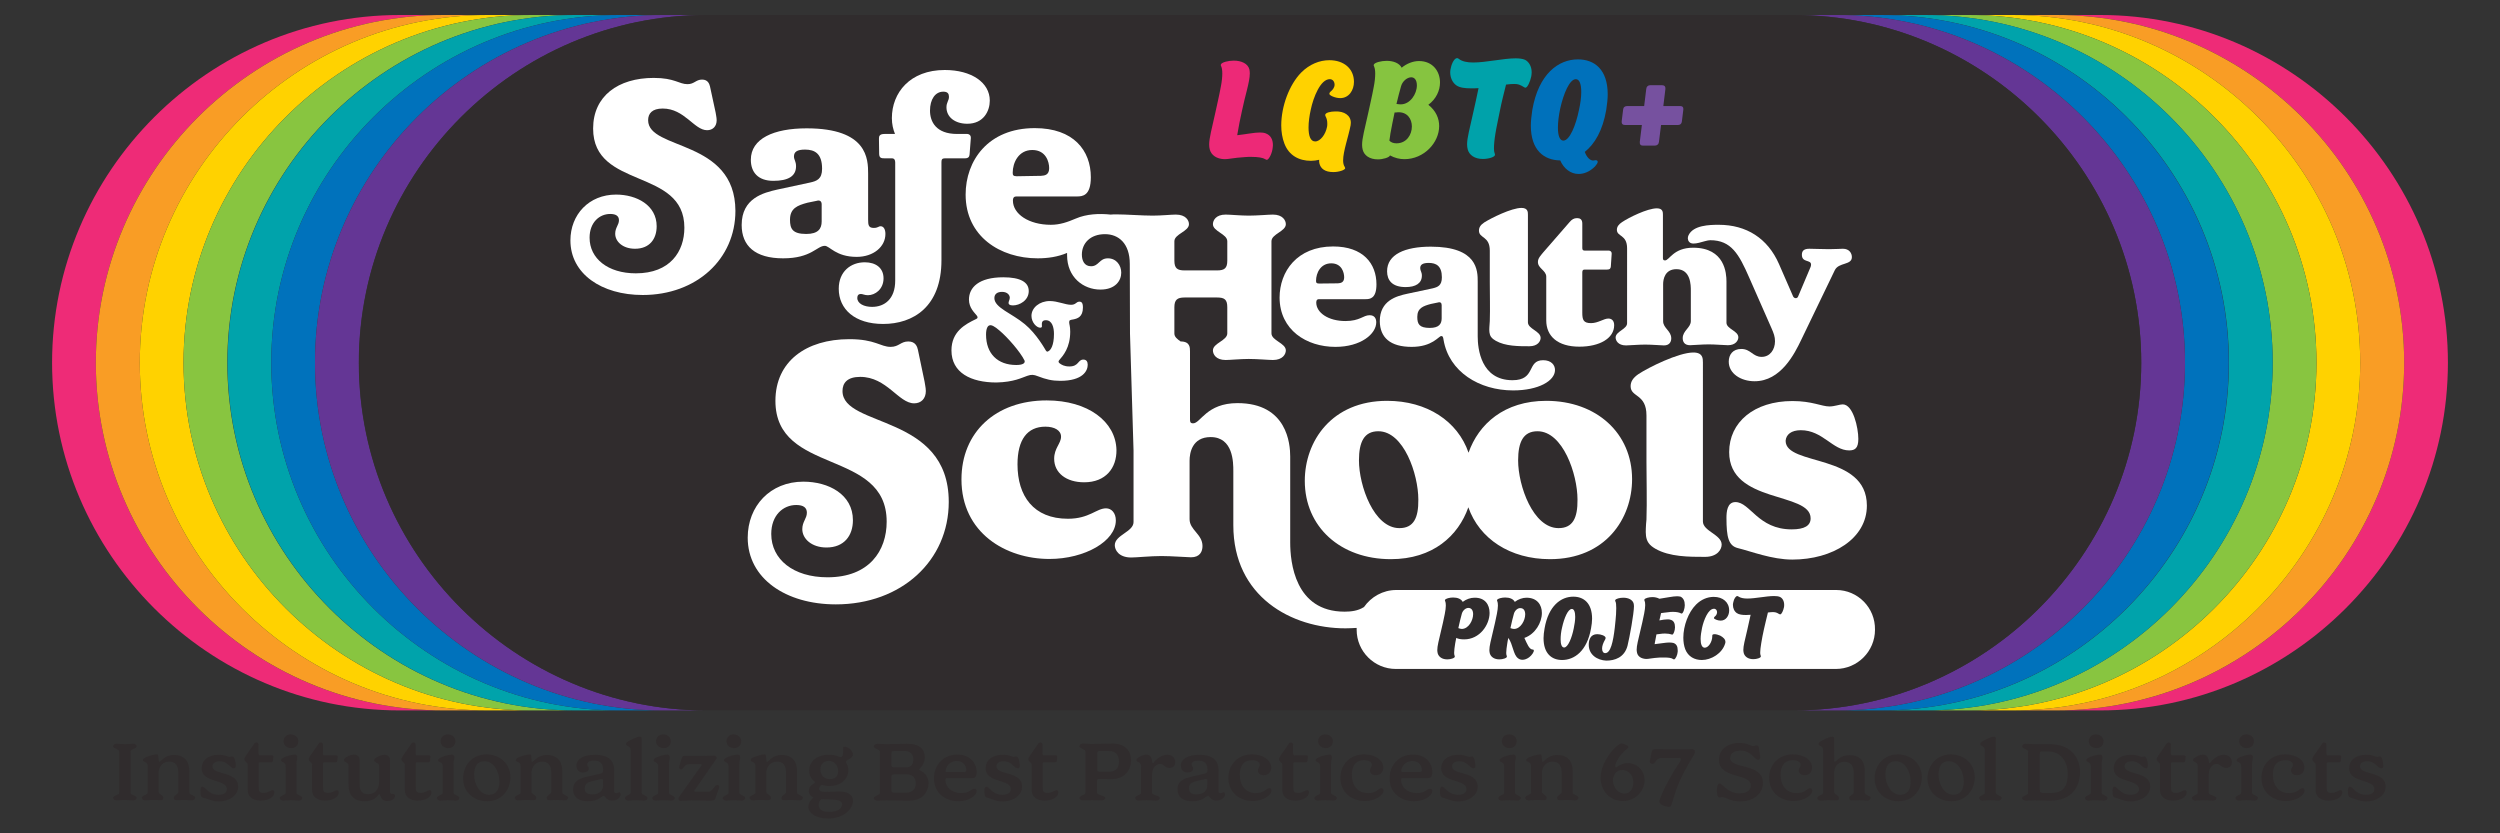
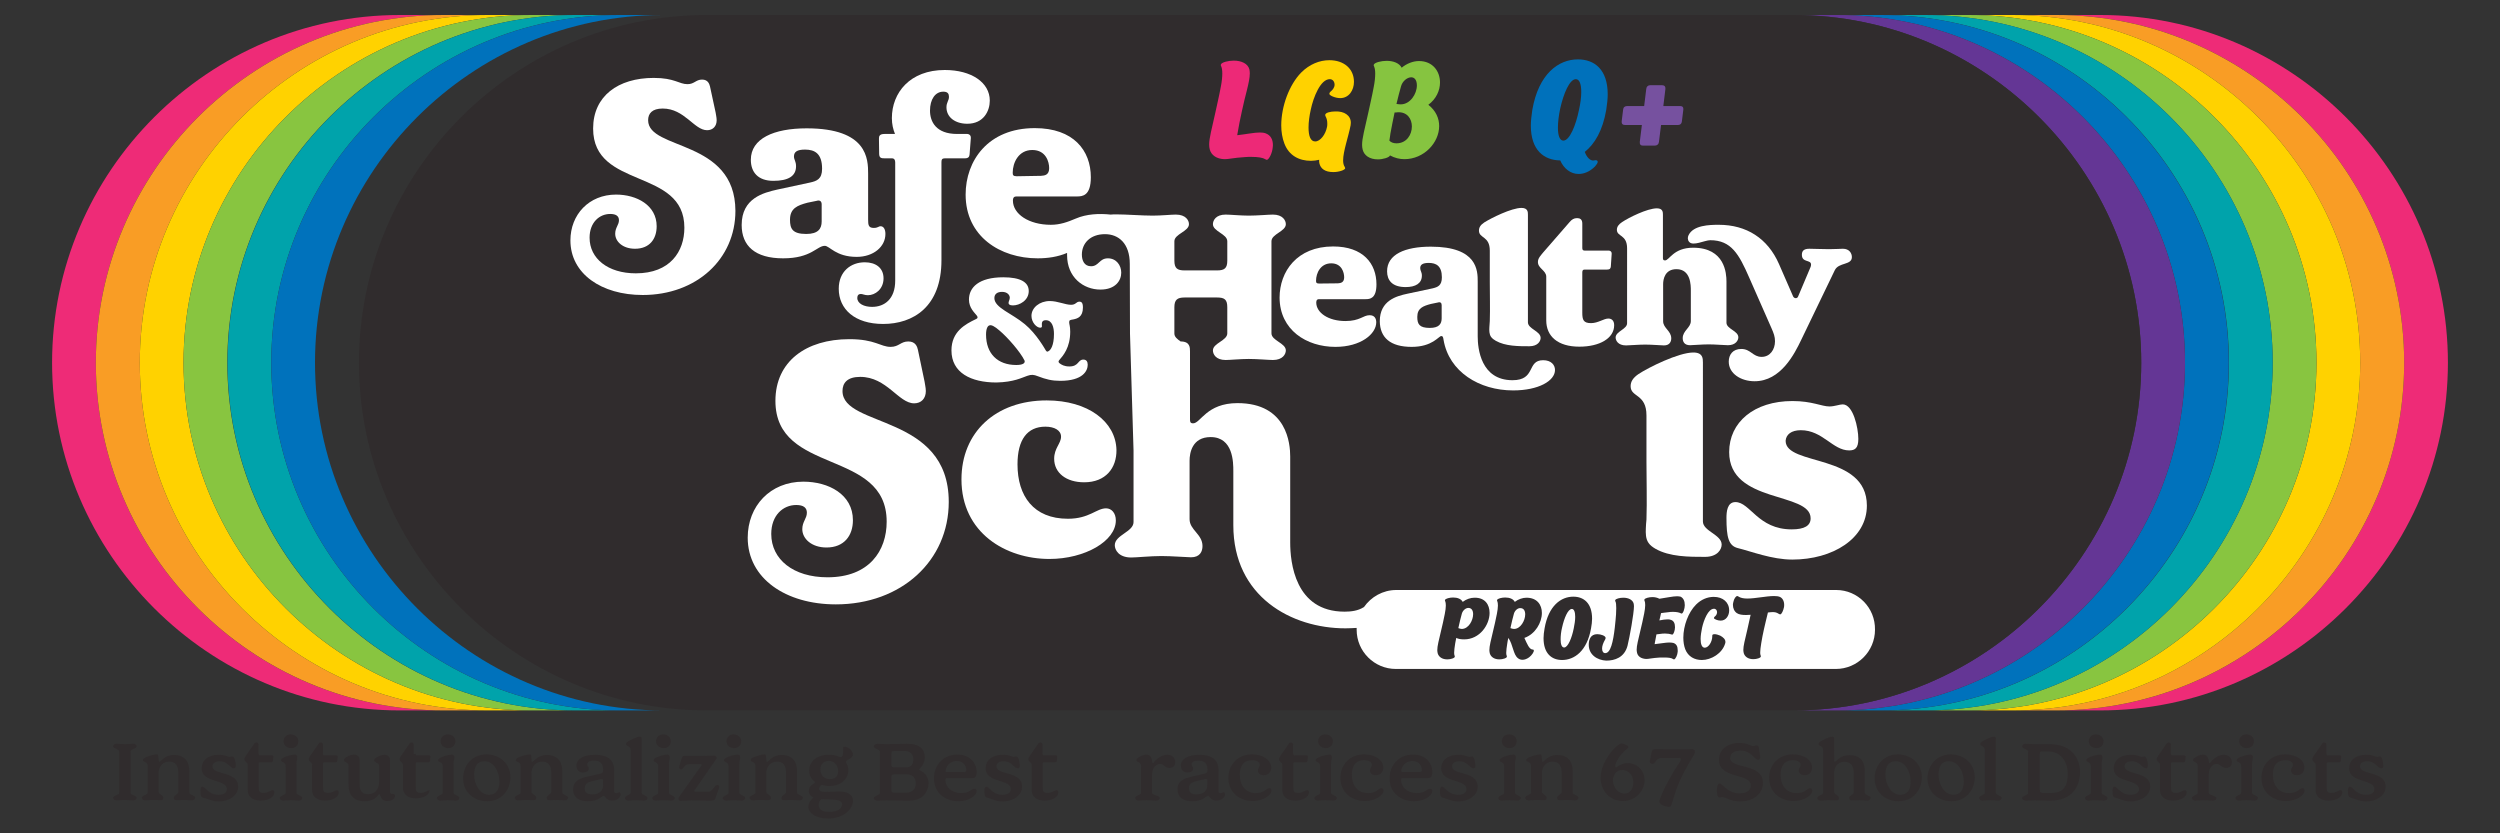
<svg xmlns="http://www.w3.org/2000/svg" version="1.1" id="Layer_1" x="0px" y="0px" viewBox="0 0 1200 400" enable-background="new 0 0 1200 400" xml:space="preserve">
  <rect x="0" y="0" width="1200" height="400" fill="#333333" stroke="none" />
  <g>
    <g>
      <path fill="#EE2B77" d="M46,174.1L46,174.1C46,82.3,121.1,7.2,213,7.2h-21C100.1,7.2,25,82.3,25,174.1l0,0    C25,265.9,100.1,341,191.9,341h21C121.1,341,46,265.9,46,174.1z" />
      <path fill="#F99D25" d="M67.1,174.1L67.1,174.1C67.1,82.3,142.2,7.2,234,7.2h-21C121.1,7.2,46,82.3,46,174.1l0,0    C46,265.9,121.1,341,213,341h21C142.2,341,67.1,265.9,67.1,174.1z" />
      <path fill="#FFD200" d="M88.1,174.1L88.1,174.1C88.1,82.3,163.2,7.2,255,7.2h-21c-91.8,0-166.9,75.1-166.9,166.9l0,0    C67.1,265.9,142.2,341,234,341h21C163.2,341,88.1,265.9,88.1,174.1z" />
      <path fill="#88C540" d="M109.1,174.1L109.1,174.1c0-91.8,75.1-166.9,166.9-166.9h-21c-91.8,0-166.9,75.1-166.9,166.9l0,0    C88.1,265.9,163.2,341,255,341h21C184.2,341,109.1,265.9,109.1,174.1z" />
      <path fill="#00A3AB" d="M130.2,174.1L130.2,174.1c0-91.8,75.1-166.9,166.9-166.9h-21c-91.8,0-166.9,75.1-166.9,166.9l0,0    c0,91.8,75.1,166.9,166.9,166.9h21C205.3,341,130.2,265.9,130.2,174.1z" />
      <path fill="#0072BC" d="M151.2,174.1L151.2,174.1c0-91.8,75.1-166.9,166.9-166.9h-21c-91.8,0-166.9,75.1-166.9,166.9l0,0    c0,91.8,75.1,166.9,166.9,166.9h21C226.3,341,151.2,265.9,151.2,174.1z" />
-       <path fill="#643695" d="M172.2,174.1L172.2,174.1c0-91.8,75.1-166.9,166.9-166.9h-21c-91.8,0-166.9,75.1-166.9,166.9l0,0    c0,91.8,75.1,166.9,166.9,166.9h21C247.3,341,172.2,265.9,172.2,174.1z" />
      <path fill="#EE2B77" d="M1008.1,7.2h-21c91.8,0,166.9,75.1,166.9,166.9l0,0c0,91.8-75.1,166.9-166.9,166.9h21    c91.8,0,166.9-75.1,166.9-166.9l0,0C1175,82.3,1099.9,7.2,1008.1,7.2z" />
      <path fill="#F99D25" d="M1154,174.1L1154,174.1C1154,82.3,1078.9,7.2,987,7.2h-21c91.8,0,166.9,75.1,166.9,166.9l0,0    c0,91.8-75.1,166.9-166.9,166.9h21C1078.9,341,1154,265.9,1154,174.1z" />
      <path fill="#FFD200" d="M1132.9,174.1L1132.9,174.1c0-91.8-75.1-166.9-166.9-166.9h-21c91.8,0,166.9,75.1,166.9,166.9l0,0    c0,91.8-75.1,166.9-166.9,166.9h21C1057.8,341,1132.9,265.9,1132.9,174.1z" />
      <path fill="#88C540" d="M1111.9,174.1L1111.9,174.1c0-91.8-75.1-166.9-166.9-166.9h-21c91.8,0,166.9,75.1,166.9,166.9l0,0    c0,91.8-75.1,166.9-166.9,166.9h21C1036.8,341,1111.9,265.9,1111.9,174.1z" />
      <path fill="#00A3AB" d="M1090.9,174.1L1090.9,174.1c0-91.8-75.1-166.9-166.9-166.9h-21c91.8,0,166.9,75.1,166.9,166.9l0,0    c0,91.8-75.1,166.9-166.9,166.9h21C1015.8,341,1090.9,265.9,1090.9,174.1z" />
      <path fill="#0072BC" d="M1069.8,174.1L1069.8,174.1c0-91.8-75.1-166.9-166.9-166.9h-21c91.8,0,166.9,75.1,166.9,166.9l0,0    c0,91.8-75.1,166.9-166.9,166.9h21C994.7,341,1069.8,265.9,1069.8,174.1z" />
      <path fill="#643695" d="M1048.8,174.1L1048.8,174.1c0-91.8-75.1-166.9-166.9-166.9h-21c91.8,0,166.9,75.1,166.9,166.9l0,0    c0,91.8-75.1,166.9-166.9,166.9h21C973.7,341,1048.8,265.9,1048.8,174.1z" />
      <path fill="#302C2D" d="M1027.8,174.1L1027.8,174.1c0-91.8-75.1-166.9-166.9-166.9H339.2c-91.8,0-166.9,75.1-166.9,166.9l0,0    c0,91.8,75.1,166.9,166.9,166.9h521.7C952.7,341,1027.8,265.9,1027.8,174.1z" />
    </g>
    <g>
      <g>
        <path fill="#ED2977" d="M611,69.7c0,0.3-0.1,0.7-0.1,1.1c-0.2,2.6-1.7,5.6-2.7,5.9H608c-0.2,0-0.4-0.1-0.7-0.3     c-1.1-0.7-3.4-1.1-6.7-1.1c-0.9,0-1.9,0-3,0.1c-2.8,0.2-4.8,0.4-6.7,0.7c-1.1,0.2-2.2,0.3-3.2,0.3c-3.8-0.1-6.3-2-7-4.6     c-0.2-0.8-0.3-1.5-0.3-2.4c0-3.2,1.2-7.3,3-15.5c0.7-3.4,1.7-7.4,2.6-12.3c0.5-2.5,0.7-4.7,0.7-6.4c0-1.5-0.2-2.6-0.5-3.3     c-0.2-0.4-0.3-0.7-0.2-0.9c0.3-1.1,3.6-1.9,6.2-1.9c3.6,0,6.8,1.4,7.5,4.2c0.1,0.5,0.2,1.2,0.2,1.9c0,4.2-2.3,10.8-3.8,18.2     c-0.8,3.7-1.6,7.5-2.1,10.7c-0.1,0.3-0.1,0.5-0.1,0.8c4.4-0.5,8.1-1.3,10.8-1.3c1.1,0,2,0.1,2.8,0.4     C609.9,64.9,611,66.9,611,69.7z" />
        <path fill="#FFD200" d="M648.4,58.9c0,0.4-0.1,0.8-0.1,1.2c-1.1,5.7-3.6,12.5-3.6,16.9c0,1.2,0.2,2.2,0.7,3     c0.1,0.3,0.3,0.5,0.3,0.7c0,0.9-3,1.9-5.7,1.9c-4.1,0-6.1-1.7-6.7-4.2c-0.1-0.5-0.2-1.1-0.1-1.7c-1.3,0.3-2.6,0.5-3.9,0.5     c-5.7,0-10.6-2.5-12.8-8.3c-1-2.6-1.5-5.6-1.5-8.7c0-9.1,3.8-19.5,9.6-25.4c3.9-3.9,8.7-5.9,13.5-5.9c7,0,11.8,4.1,11.8,10.4     c0,4-2.4,7.8-6.6,7.8c-2.4,0-5.2-1.3-5.2-2c0-1.1,1.1-1.3,1.8-2.4c0.4-0.6,0.7-1.3,0.7-2c0-1.4-0.8-2.7-2.3-2.7     c-4.5,0-7.9,8.8-9.1,14.5c-0.7,3.1-1.1,6.1-1.1,8.7c0,4,0.9,6.7,3.2,6.7c2.4,0,5-3.3,5.7-7.1c0.1-0.5,0.1-1,0.1-1.5     c0-1.4-0.3-2.5-0.8-3.4c-0.1-0.3-0.2-0.5-0.2-0.7c0-1.1,2.5-1.7,4.8-1.7C645.2,53.3,648.4,55.4,648.4,58.9z" />
        <path fill="#86C440" d="M690.8,60.5c0,8-7.3,15.9-16.7,15.9c-2.3,0-4.7-0.6-6.9-1.8c-0.3,1-3.4,1.9-5.8,1.9c-4,0-6.6-1.9-7.3-4.6     c-0.2-0.8-0.3-1.5-0.3-2.4c0-3.2,1.2-7.3,3-15.5c0.7-3.4,1.7-7.4,2.6-12.3c0.5-2.5,0.7-4.7,0.7-6.4c0-1.5-0.2-2.6-0.5-3.3     c-0.2-0.4-0.3-0.7-0.2-0.9c0.3-1.1,3.6-1.9,6.2-1.9c3.2,0,6.1,1.1,7.2,3.3c2.4-2,5.5-3.2,8.3-3.2c6.6,0,10.1,4.9,10.1,10.3     c0,3.8-1.8,7.9-5.6,10.7C689.3,53.2,690.8,56.9,690.8,60.5z M677.7,60.7c0-3.6-2.2-7.1-6.9-6.8c-0.5,0.1-0.9,0.1-1.4,0.1     c-0.7,3.5-1.5,7.1-2,10.1c-0.2,1.3-0.3,2.4-0.5,3.4c0.7,0.8,1.9,1.3,3.4,1.3C675.2,68.8,677.7,64.6,677.7,60.7z M680.1,41     c0-2.8-1.3-3.9-2.7-3.9c-1.9,0-4.2,1.8-4.9,4.3c-0.7,2.6-1.5,5.4-2.2,8.5c0.9,0.1,1.5,0.2,2,0.2C676.9,50.1,680.1,45.1,680.1,41z     " />
-         <path fill="#00A2AA" d="M735.2,34.7c0,0.7-0.1,1.3-0.2,2c-0.5,2.4-1.8,5.4-2.8,5.4c-0.3,0-0.5-0.2-0.9-0.4     c-0.5-0.3-1.3-0.8-2.2-1.1c-0.6-0.2-1.4-0.3-2.3-0.3c-1.1,0-2.4,0.1-3.9,0.3c-0.9,3.7-2.1,8.1-3,12.8c-0.7,3.7-1.6,7.5-2.1,10.7     c-0.5,3-0.7,5.4-0.7,7.1c0,1,0.1,1.8,0.3,2.3c0.1,0.3,0.2,0.5,0.2,0.8c0,1.1-3.2,2-5.8,2c-4,0-6.6-1.9-7.3-4.6     c-0.2-0.8-0.3-1.5-0.3-2.4c0-3.2,1.2-7.3,3-15.5c0.7-3.2,1.6-7,2.5-11.5c-1.3,0.1-2.4,0.1-3.6,0.1c-2.9,0-5.4-0.3-7-1.4     c-1.9-1.3-3-3.7-3-6.3c0-0.7,0.1-1.4,0.3-2.1c0.5-2.5,1.8-4.7,3-4.7c0.3,0,0.5,0.1,0.9,0.4c1.5,1.2,4,1.7,6.8,1.7     c6.2,0,14.5-2,20.4-2c1.8,0,3.3,0.2,4.5,0.7C733.8,29.6,735.2,31.8,735.2,34.7z" />
        <path fill="#0071BB" d="M760.7,72.9c0.9,2.6,2.7,4.5,4.5,4.1c0.3-0.1,0.5-0.1,0.7-0.1c0.7,0,1,0.3,1,0.8s-0.5,1.3-1.3,2.2     c-2.6,2.6-5.4,3.6-7.9,3.6c-3.8,0-7.1-2.6-8.8-6.5c-7.8-0.1-14.1-4.9-14.1-16.7c0-2.2,0.3-4.8,0.7-7.5     c3-17.4,12.6-24.3,21.9-24.3c7.9,0,14.3,4.8,14.3,16.8c0,2.2-0.3,4.7-0.7,7.4C769.3,62.7,765.4,69.2,760.7,72.9z M747.8,61.3     c0,3.6,0.8,6.2,2.6,6.2c3,0,6-7.3,7.5-14.7c0.7-3.1,1.1-6.1,1.1-8.7c0-3.6-0.8-6.1-2.6-6.1c-3,0-5.9,6.9-7.5,14.1     C748.2,55.4,747.8,58.6,747.8,61.3z" />
      </g>
      <g>
        <path fill="#76519F" d="M808,52.6l-0.7,5.7c-0.1,1.1-0.8,1.7-1.9,1.7h-8.1l-1,8.1c-0.1,1.1-0.9,1.8-2,1.8h-5.7     c-1.1,0-1.6-0.6-1.5-1.8l1-8.1H780c-1.1,0-1.7-0.6-1.6-1.7l0.7-5.7c0.1-1.1,0.8-1.7,2-1.7h8.1l1-8.2c0.1-1.1,0.8-1.8,1.9-1.8h5.7     c1.1,0,1.7,0.6,1.6,1.8l-1,8.2h8.1C807.6,50.9,808.1,51.5,808,52.6z" />
      </g>
    </g>
    <g>
      <g>
        <path fill="#FFFFFF" d="M311.1,57.7c0-3.2,1.9-5.6,7-5.6c10.5,0,15.1,10.4,21.3,10.4c2.8,0,4.6-1.9,4.6-4.8     c0-1.4-0.5-3.3-0.5-3.7l-2.7-12.5c-0.3-1.1-0.9-3.3-3.8-3.3c-3,0-3.7,2.2-7,2.2c-4.1,0-6.1-3-16.2-3c-17.1,0-29.1,8.7-29.1,24.3     c0,29.4,43.8,18.7,43.8,47.6c0,11.4-6.8,21.9-23.3,21.9c-13.4,0-22.2-7.1-22.2-17.1c0-7.3,4.7-11.4,9.9-11.4c2.9,0,4.2,1.1,4.2,3     c0,2.3-1.8,3.5-1.8,6.5c0,3.8,3.7,7.2,9.5,7.2c7,0,10.4-4.7,10.4-10.8c0-10.1-9.6-15.2-19.5-15.2c-13,0-21.9,9.6-21.9,22     c0,16,14.9,26.2,34.7,26.2c25.8,0,44.5-17.2,44.5-40.4C352.9,66.6,311.1,72.3,311.1,57.7z" />
        <path fill="#FFFFFF" d="M375.9,124c13.6,0,16.2-6,20-6c2.3,0,5.3,5.3,15.3,5.3c8.1,0,13.8-4.9,13.8-11c0-2.3-0.9-3.7-2.3-3.7     c-1.1,0-1.2,0.8-3.3,0.8c-2.5,0-2.7-1.4-2.7-4v-22c0-7-0.2-21.8-29.5-21.8c-15.8,0-26.8,4.9-26.8,15.1c0,5.9,3.4,10.1,10.8,10.1     c7.1,0,10.9-2.2,10.9-7c0-2.4-1-3.1-1-4.7c0-2.2,1.5-3.3,5.3-3.3c4.7,0,8.2,1.9,8.2,9.2c0,5-2.6,5.9-5.7,6.6L373.1,91     c-6.6,1.5-17.1,4.1-17.1,17C356,118,362.4,124,375.9,124z M387.6,97.3l4.4-0.9c1.6-0.5,2.4,0.3,2.4,1.7v8.2c0,3.5-1.7,6-7.4,6     c-6.6,0-7.8-2.5-7.8-6.8C379.2,100,382.7,98.6,387.6,97.3z" />
        <path fill="#FFFFFF" d="M424.7,76h3.4c1.2,0,1.6,0.8,1.6,2v56.7c0,8.8-5.1,12.6-11.1,12.6c-3.9,0-7.1-1.6-7.1-4.3     c0-1.2,0.6-1.9,1.7-1.9c0.9,0,1.8,0.6,3.4,0.6c3.5,0,7.5-2.9,7.5-8.1c0-5-3.7-7.7-9-7.7c-6.7,0-12.5,4.4-12.5,12.7     c0,9.8,7.7,16.9,21.3,16.9c14.4,0,28-8.2,28-30.6V77.8c0-1.2,0.3-1.8,1.6-1.8h9.6c1.8,0,2.2-0.8,2.3-1.9l0.6-7.8     c0.1-1.6-1.1-2-1.7-2h-4.9c-10.1,0-13-5.9-13-11.2c0-5.4,2.5-9.1,6.4-9.1c2.2,0,2.7,1.1,2.7,2.5c0,1.8-1.2,2.6-1.2,5     c0,4.8,4.2,7.9,10,7.9c7.9,0,10.8-6.2,10.8-11.1c0-8.7-8.8-14.7-21.6-14.7c-16.7,0-25.4,10.9-25.4,23.1c0,2.9,0.6,5.4,1.5,7.6h-5     c-2.5,0-2.7,1.1-2.7,2.3L422,74C422.1,75.9,423.1,76,424.7,76z" />
        <path fill="#FFFFFF" d="M404.4,187.7c0-3.9,2.3-6.8,8.5-6.8c12.8,0,18.4,12.7,25.9,12.7c3.4,0,5.6-2.3,5.6-5.9     c0-1.7-0.6-4-0.6-4.5l-3.2-15.3c-0.3-1.4-1.1-4-4.6-4c-3.7,0-4.5,2.6-8.5,2.6c-4.9,0-7.4-3.7-19.8-3.7     c-20.8,0-35.5,10.7-35.5,29.6c0,35.8,53.4,22.8,53.4,58c0,13.9-8.3,26.7-28.4,26.7c-16.4,0-27-8.6-27-20.8c0-9,5.7-13.9,12-13.9     c3.6,0,5.1,1.4,5.1,3.7c0,2.8-2.2,4.3-2.2,7.9c0,4.6,4.5,8.8,11.6,8.8c8.5,0,12.7-5.7,12.7-13.1c0-12.4-11.7-18.5-23.8-18.5     c-15.9,0-26.7,11.7-26.7,26.9c0,19.5,18.2,32,42.3,32c31.5,0,54.2-21,54.2-49.2C455.4,198.5,404.4,205.4,404.4,187.7z" />
        <path fill="#FFFFFF" d="M530.9,244c-4.6,0-8,5-18.3,5c-16.5,0-24.2-10.9-24.2-26.1c0-11.9,4.7-18.1,13.4-18.1     c4.4,0,7.5,1.8,7.5,4.8c0,3.3-3.3,5.5-3.3,10.6c0,6.8,5.8,11.3,14.4,11.3c10.4,0,15.6-6.9,15.5-15.5     c-0.3-13.6-13.6-23.8-33.5-23.8c-24.5,0-40.9,15.3-40.9,37.9c0,25.7,21.3,38.2,42.2,38.2c17.1,0,31.9-8.6,31.9-18.5     C535.6,246.2,533.5,244,530.9,244z" />
-         <path fill="#FFFFFF" d="M742.2,192.4c-20.2,0-32.5,11.2-37.3,24.9c-5.2-15.1-19.9-24.9-39.1-24.9c-26.6,0-39.5,19.4-39.5,38.4     c0,22.1,17.1,37.6,41.3,37.6c20.2,0,32.4-11.2,37.2-24.9c5.3,15.1,20,24.9,39.2,24.9c26.6,0,39.4-19.4,39.4-38.4     C783.4,208,766.4,192.4,742.2,192.4z M671.7,253.5c-12.2,0-19.4-20.3-19.4-32.5c0-8.9,2.5-14,9.3-14c12.2,0,19.2,20.6,19.2,32.8     C680.9,248.7,678.5,253.5,671.7,253.5z M748.1,253.5c-12.2,0-19.4-20.3-19.4-32.5c0-8.9,2.5-14,9.3-14     c12.2,0,19.2,20.6,19.2,32.8C757.3,248.7,754.9,253.5,748.1,253.5z" />
        <path fill="#FFFFFF" d="M790,253.6c-0.1,2.4-0.1,5,1.3,7c0.8,1.2,2.1,2.1,3.3,2.8c6.8,3.9,16.1,3.9,23.8,3.9c6.1,0,8-3.7,8-5.9     c0-4.8-9-6.4-9-11.1V174c0-1.9,0-4.8-4.6-4.8c-7.1,0-21.6,7.2-26.4,10.4c-2.6,1.8-3.7,3.6-3.7,5.8c0,5.4,7.6,3.5,7.6,14     c0,7.4,0,14.9,0,22.3c0,9.2,0.3,18.5,0,27.7C790.2,250.8,790,252.2,790,253.6z" />
        <path fill="#FFFFFF" d="M864.4,206.5c10.5,0,15.3,9.7,23.2,9.7c2.8,0,4.4-1.1,4.4-5.5c0-5.4-2.5-16.6-7.5-16.6     c-1.5,0-3.9,1-6.4,1c-3.7,0-8.3-2.6-17.7-2.6c-18.5,0-30.4,10.2-30.4,24.5c0,24.9,39.1,18.9,39.1,31.8c0,3.5-2.9,5.3-9.1,5.3     c-16.2,0-19.9-13.1-27-13.1c-4,0-4.3,4.8-4.3,7.6c0,9.3,1,13.4,5.5,14.5c6.2,1.5,16.3,5.5,26.1,5.5c19.4,0,35.8-10.1,35.8-25.9     c0-25.2-39-18.9-39-31.1C857.3,208.6,859.8,206.5,864.4,206.5z" />
        <path fill="#FFFFFF" d="M493.1,180.4c2-0.7,3.1-0.6,5.1,0.2c3.9,1.5,6.7,2.2,10.7,2.2c11,0,13.2-4.9,13.2-7.7     c0-1.5-0.6-2.5-2.1-2.5c-2.7,0-2.1,3.3-6.7,3.3c-2.4,0-3.8-0.8-4.8-1.6c-0.4-0.4-0.6-0.8-0.1-1.4c1.9-2.2,5.3-6,5.3-13.7     c0-2.7-0.5-3.5-0.5-4.5c0-1.1,0.4-1.1,2.1-1.4c1.8-0.4,4.5-1.1,4.5-5.7c0-2.3-0.7-2.8-1.7-2.8c-1.6,0-1.6,1.5-4,1.5     c-2.8,0-6.4-1.8-10.2-1.8c-4.9,0-8.8,3.2-8.8,7.1c0,3.2,2.5,5.7,4.2,5.7c0.8,0,0.9-0.5,0.8-1.1c0-0.8-0.3-2.5,1.9-2.5     c3.1,0,3.9,3.6,3.9,6.6c0,5.6-1.6,7.8-2.7,8.3c-0.5,0.4-0.8,0.1-1.1-0.2c-0.5-0.8-4.5-8.1-10.2-12.8c-6.2-5.2-14.6-7.9-14.6-12.5     c0-1.9,1.3-3,3.7-3c2.6,0,3.7,1.6,3.7,2.8c0,0.9-0.6,1.8-0.6,2.5c0,0.6,0.4,1.2,2.1,1.2c3.2,0,7.6-2.4,7.6-6.9     c0-4.2-3.9-6.6-12.2-6.6c-11.8,0-16.5,4.9-16.5,10.7c0,4,2.7,6.3,3.7,7.6c0.7,0.8,0.5,1.5-0.4,1.8c-5,2.4-11.7,5.9-11.7,15     c0,10.7,9.3,15.4,21.6,15.4C486.7,183.4,490.4,181.3,493.1,180.4z M473.3,160.6c0-2.9,0.8-4.2,1.6-4.4c0.9-0.4,2.5,0.4,4.9,2.5     c3.7,3.1,9.9,10.1,12,14.4c0.4,1.3-1,2.1-4,2.1C478.9,175.2,473.3,169.8,473.3,160.6z" />
        <path fill="#FFFFFF" d="M641,166.5c12.2,0,19.6-6.2,19.6-11.8c0-1.8-0.8-3.4-3.2-3.4c-3.1,0-4.6,2.8-11.6,2.8c-8.2,0-14-4-14-8.9     c0-1.3,0.6-1.6,1.3-1.6h22.4c2.1,0,5.2-0.3,5.2-7.1c0-10-6.4-18.2-20.8-18.2c-17.4,0-25.7,12.1-25.7,24.6     C614.3,158.4,627.1,166.5,641,166.5z M639,126.4c5.1,0,6.2,4.5,6.2,6.7c0,2.5-1.6,2.8-3,2.9l-9,0.1c-1.3,0-1.5-0.4-1.5-1.3     C631.7,131,633.9,126.4,639,126.4z" />
        <path fill="#FFFFFF" d="M677.6,166.5c10,0,13-5.2,14.2-5.2c0.7,0,0.9,0.4,1.1,1.8c2.6,15.4,17.2,24.3,33.4,24.3     c12.2,0,20.1-4.6,20.1-9.8c0-2.4-1.8-4.7-5.7-4.7c-8,0-3.3,9.6-14.7,9.6c-15.2,0-16.7-15.2-16.7-21v-26.3c0-5.2,0-16.8-22.5-16.8     c-12.4,0-21,3.7-21,11.8c0,4.4,2.5,7.6,8.9,7.6c4.8,0,7.8-1.8,7.8-5.5c0-1.8-0.8-2.3-0.8-3.6c0-1.6,1.1-2.5,4.1-2.5     c3.5,0,6.3,1.4,6.3,6.9c0,4-2,4.7-4.4,5.3l-12.2,2.6c-5.1,1.1-13.2,3.2-13.2,13.2C662.4,162,667.3,166.5,677.6,166.5z      M686.8,145.9l3.4-0.7c1.3-0.4,1.8,0.3,1.8,1.3v6.3c0,2.7-1.3,4.6-5.7,4.6c-5.1,0-6-1.9-6-5.3     C680.3,147.9,683.1,146.9,686.8,145.9z" />
        <path fill="#FFFFFF" d="M742.2,132.8v21c0,7.5,5.4,12.6,15.9,12.6c9.7,0,16.7-4,16.7-10.3c0-2.4-1.4-3.2-2.8-3.2     c-2.2,0-4.9,2.2-8.3,2.2c-3.7,0-4.2-1.6-4.2-5.1v-19.2c0-1,0.3-1.4,1.1-1.4h10.8c1.4,0,1.7-0.6,1.8-1.5l0.4-6     c0.1-1.2-0.8-1.6-1.3-1.6h-11.5c-0.9,0-1.3-0.3-1.3-1.2v-11.8c0-2.1-1.2-2.6-2.5-2.6c-1.5,0-2.5,0.6-3.6,1.9l-12.7,14.6     c-1.1,1.4-2.5,2.7-2.5,4.5C738.1,128.8,742.2,129.8,742.2,132.8z" />
        <path fill="#FFFFFF" d="M775.5,162c0,1.4,1.1,3.8,5,3.8c1.6,0,5.9-0.4,9.2-0.4c3.2,0,7.8,0.4,9,0.4c2.7,0,3.5-1.8,3.5-3.4     c0-3.6-3.9-4.9-3.9-8.2v-17.8c0-2.3,0.8-7.2,6.4-7.2c6.9,0,6.9,7.8,6.9,10.3v14.6c0,3.2-3.9,4.6-3.9,8.2c0,1.7,0.8,3.4,3.5,3.4     c1.2,0,5.8-0.4,9-0.4c3.2,0,7.5,0.4,9.2,0.4c3.8,0,5-2.4,5-3.8c0-3.1-5.7-4-5.7-7v-19.8c0-3.8-0.7-16.2-16-16.2     c-9.5,0-11.4,6.1-13.5,6.1c-0.9,0-1-0.5-1-1.2v-20.7c0-1.2,0-3.1-2.9-3.1c-4.6,0-13.6,4.5-16.7,6.6c-1.7,1.1-2.5,2.3-2.5,3.7     c0,3.4,4.9,2.2,4.9,8.9V155C781.2,158,775.5,159,775.5,162z" />
        <path fill="#FFFFFF" d="M820.9,115.3c10.1,0,13.8,6.7,18.7,17.9l10.7,24.3c1.1,2.5,1.7,4.1,1.7,6.3c0,4-2.4,7.5-6.4,7.5     c-4.3,0-5.2-3.8-9.8-3.8c-4,0-6,2.7-6,6.1c0,5.7,5.8,9.4,12.4,9.4c12.6,0,19.2-13.2,22.4-19.9l16.1-33.4c1.9-3.9,8.2-2.3,8.2-6.3     c0-1.8-1.2-4-4.3-4c-0.8,0-3.8,0.2-6.7,0.2c-2.8,0-7.8-0.2-9.4-0.2c-2.5,0-3.6,0.9-3.6,2.9c0,3.9,4.4,2.2,4.4,4.7     c0,0.8-0.4,1.6-0.5,1.8l-5.7,13.5c-0.4,1.1-1.8,1.1-2.4,0l-6.8-15.6c-5.4-12.3-15.6-18.8-28.9-18.8c-4.5,0-12.2,0.2-14.5,5     c-0.5,1-0.5,2.3,0.3,3.2C812.6,118.3,818.3,115.3,820.9,115.3z" />
        <path fill="#FFFFFF" d="M881.4,283.2H670.2c-6.4,0-12.1,3.3-15.5,8.2c-0.1,0-0.1,0.1-0.2,0.1c-2.7,1.7-6,2.1-9.1,2.1     c-23.9,0-26.1-23.8-26.1-33.2v-41.3c0-5.9-1.4-25.6-25.3-25.6c-14.9,0-17.7,9.7-21.3,9.7c-1.4,0-1.5-0.8-1.5-1.9v-32.6     c0-1.9,0-4.8-4.5-4.8c-1.6-1.1-3-2.2-3-3.8v-12.6c0-3.6,1.4-4.7,4.9-4.7h15.6c3.6,0,4.9,1,4.9,4.7V160c0,3.5-6.9,4.7-6.9,8.2     c0,1.8,1.4,4.6,6.1,4.6c2.1,0,7.2-0.5,11.1-0.5c4.1,0,9.6,0.5,11.6,0.5c4.7,0,6.2-2.8,6.2-4.6c0-3.5-6.9-4.7-6.9-8.2v-44.2     c0-3.5,6.9-4.7,6.9-8.2c0-1.8-1.5-4.6-6.2-4.6c-2,0-7.5,0.5-11.6,0.5c-3.9,0-9-0.5-11.1-0.5c-4.7,0-6.1,2.8-6.1,4.6     c0,3.5,6.9,4.7,6.9,8.2v9.3c0,3.6-1.3,4.7-4.9,4.7h-15.6c-3.5,0-4.9-1-4.9-4.7v-9.3c0-3.5,7-4.7,7-8.2c0-1.8-1.5-4.6-6.3-4.6     c-2.2,0-7,0.5-11.1,0.5c-5.1,0-12.7-0.6-17.4-0.6c-1,0-1.9,0-2.8,0.1c-5.5-0.6-11.6-0.3-16.7,1.9c-4,1.7-7.6,3-12,3     c-10.6,0-18.2-5.2-18.2-11.6c0-1.7,0.8-2,1.7-2h29c2.7,0,6.7-0.3,6.7-9.2c0-12.9-8.3-23.6-26.9-23.6c-22.5,0-33.2,15.7-33.2,31.9     c0,20.1,16.6,30.6,34.6,30.6c4.8,0,9.7-0.7,14.1-2.6c0,0.4,0,0.7,0,1.1c0,10.6,7.8,16.5,16,16.5c7.2,0,10-4.3,10-8.1     c0-3.6-2.4-6.9-6.4-6.9c-4.2,0-4.3,3.8-8.1,3.8c-3.2,0-4.4-2.7-4.4-5.6c0-5.4,4-9.8,11.1-9.8c6.5,0,11.9,4.4,11.9,14.3l0.1,33.5     l1.7,56.1c0,0,0,0,0,0c0,11.4,0,22.8,0,34.3c0,4.7-9,6.2-9,11.1c0,2.2,1.8,5.9,7.9,5.9c2.5,0,9.3-0.7,14.5-0.7     c5,0,12.3,0.6,14.2,0.6c4.3,0,5.5-2.8,5.5-5.4c0-5.7-6.2-7.7-6.2-12.9v-28.1c0-3.6,1.2-11.3,10.1-11.3     c10.9,0,10.9,12.3,10.9,16.3v26c0,34.3,27.9,49.5,53.8,49.5c1.8,0,3.6-0.1,5.4-0.2c0,0.3,0,0.6,0,0.9l0,0     c0,10.4,8.5,18.8,18.8,18.8h211.2c10.4,0,18.8-8.5,18.8-18.8l0,0C900.2,291.7,891.7,283.2,881.4,283.2z M495.5,72     c6.6,0,8.1,5.8,8.1,8.7c0,3.2-2,3.6-3.9,3.7L488,84.6c-1.7,0-1.9-0.6-1.9-1.7C486.1,78.1,488.9,72,495.5,72z" />
        <path fill="#FFFFFF" d="M715.1,120.3c0,5,0,10,0,15.1c0,6.2,0.2,12.5,0,18.7c0,1-0.2,1.9-0.2,2.9c-0.1,1.6-0.1,3.4,0.8,4.7     c0.6,0.8,1.4,1.4,2.3,1.9c4.6,2.6,10.9,2.6,16.1,2.6c4.1,0,5.4-2.5,5.4-4c0-3.3-6.1-4.3-6.1-7.5v-51.6c0-1.3,0-3.3-3.1-3.3     c-4.8,0-14.6,4.9-17.9,7c-1.8,1.2-2.5,2.4-2.5,3.9C709.9,114.5,715.1,113.2,715.1,120.3z" />
      </g>
      <g>
        <path fill="#302C2D" d="M715,294.2c0,5.7-4.7,12.7-12.2,12.7c-1.5,0-2.8-0.2-3.8-0.7c-0.2,0.9-0.3,1.7-0.5,2.6     c-0.3,1.9-0.5,3.4-0.5,4.4c0,0.6,0,1.1,0.2,1.5c0.1,0.2,0.1,0.3,0.1,0.5c0,0.7-2,1.3-3.6,1.3c-2.5,0-4.1-1.2-4.6-2.9     c-0.1-0.5-0.2-1-0.2-1.5c0-2,0.7-4.6,1.9-9.7c0.5-2.1,1.1-4.6,1.7-7.7c0.3-1.6,0.5-2.9,0.5-4c0-1-0.1-1.7-0.3-2.1     c-0.1-0.2-0.2-0.4-0.1-0.6c0.2-0.7,2.3-1.2,3.9-1.2c2.1,0,3.9,0.7,4.6,2.1c1.7-1.3,3.8-2,5.6-2C712.8,286.8,715,290.2,715,294.2z      M707.1,294.8c0-1.7-0.7-3-2.3-3c-1.2,0-2.6,1.1-3.1,2.7c-0.5,2-1.2,4.4-1.7,7c0.6,0.2,1.2,0.4,1.7,0.4     C705,301.8,707.1,297.7,707.1,294.8z" />
        <path fill="#302C2D" d="M736.2,312.1c0.3,0.7-1,2.5-2.2,3.4c-1.1,0.8-2.2,1.2-3.2,1.2c-0.7,0-1.5-0.2-2.1-0.7     c-2.4-1.7-2.4-6.6-4.7-9.8c-0.2,0.9-0.4,1.7-0.5,2.6c-0.3,1.9-0.5,3.4-0.5,4.4c0,0.6,0,1.1,0.2,1.5c0.1,0.2,0.1,0.3,0.1,0.5     c0,0.7-2,1.3-3.6,1.3c-2.5,0-4.1-1.2-4.6-2.9c-0.1-0.5-0.2-1-0.2-1.5c0-2,0.7-4.6,1.9-9.7c0.5-2.1,1.1-4.6,1.7-7.7     c0.3-1.6,0.5-2.9,0.5-4c0-1-0.1-1.7-0.3-2.1c-0.1-0.2-0.2-0.4-0.1-0.6c0.2-0.7,2.3-1.2,3.9-1.2c2.1,0,3.9,0.7,4.6,2.1     c1.7-1.3,3.8-2,5.6-2c5.1,0,7.4,3.4,7.4,7.3c0,4.7-3.2,10.2-8.4,12c1.3,2.8,2.3,5.6,4.1,5.6C736,311.8,736.2,311.9,736.2,312.1z      M726.7,294.5c-0.5,2-1.2,4.4-1.7,7c0.6,0.2,1.2,0.4,1.7,0.4c3.2,0,5.4-4.1,5.4-7c0-1.7-0.7-3-2.3-3     C728.6,291.8,727.2,292.9,726.7,294.5z" />
        <path fill="#302C2D" d="M740.9,306.3c0-1.4,0.2-3,0.5-4.7c1.9-10.9,7.9-15.2,13.8-15.2c4.9,0,9,3,9,10.6c0,1.4-0.2,2.9-0.5,4.6     c-1.9,10.9-8,15.2-13.9,15.2C744.9,316.8,740.9,313.8,740.9,306.3z M755.4,301.6c0.4-1.9,0.7-3.9,0.7-5.5c0-2.2-0.5-3.8-1.6-3.8     c-1.9,0-3.7,4.4-4.7,8.9c-0.5,2-0.7,4-0.7,5.7c0,2.3,0.5,3.9,1.7,3.9C752.6,310.8,754.5,306.2,755.4,301.6z" />
        <path fill="#302C2D" d="M762.6,309.5c0-2.4,0.8-5.1,4.1-5.1c1.7,0,4,0.8,4,1.8c0,0.2-0.1,0.5-0.2,0.7c-1,1.7-1.5,3.2-1.5,4.4     c0,1.4,0.6,2.2,1.5,2.2c2.6,0,3.8-5.4,4.6-12.2c0.3-2.6,0.5-5,0.6-6.4c0-1,0.1-2,0.1-3c0-1.5-0.1-2.7-0.4-3.2     c-0.1-0.2-0.2-0.4-0.1-0.6c0.2-0.7,2.2-1.2,3.9-1.2c2.3,0,4.3,0.9,4.9,2.6c0.1,0.4,0.2,0.9,0.2,1.5c0,3.4-2.1,15-3.1,19     c-1.5,5.6-6.1,7.1-10.2,7.1C766.7,316.9,762.6,314.3,762.6,309.5z" />
        <path fill="#302C2D" d="M808.7,290.5c0,1.6-0.8,4-1.5,4c-0.2,0-0.3,0-0.6-0.2c-0.6-0.3-1.8-0.6-3.5-0.6c-0.7,0-1.6,0-2.6,0.2     c-1.3,0.1-2.3,0.3-3.2,0.4c-0.2,1.1-0.5,2.2-0.8,3.5c1.5-0.3,2.8-0.5,3.9-0.5c0.6,0,1,0,1.5,0.2c1.5,0.4,2.1,1.7,2.1,3.6     c0,1.5-0.7,3.5-1.3,3.5c-0.2,0-0.3,0-0.5-0.1c-0.6-0.2-1.6-0.4-2.9-0.4c-0.7,0-1.6,0-2.6,0.2l-1.6,0.2c-0.3,1.5-0.6,2.9-0.8,4.2     c0,0.2,0,0.3-0.1,0.5c2.9-0.3,5.3-0.8,7.1-0.8c0.7,0,1.3,0.1,1.9,0.2c1.5,0.5,2.1,1.7,2.1,3.5c0,0.2,0,0.5,0,0.7     c-0.1,1.6-1,3.5-1.7,3.7h-0.1c-0.1,0-0.2,0-0.5-0.2c-0.7-0.5-2.1-0.7-4.2-0.7c-0.6,0-1.2,0-1.9,0c-1.9,0.1-3.4,0.3-4.8,0.5     c-0.6,0.1-1.3,0.2-1.9,0.2c-2.4-0.1-4-1.2-4.4-2.9c-0.1-0.5-0.2-1-0.2-1.5c0-2,0.7-4.6,1.9-9.7c0.5-2.1,1.1-4.6,1.7-7.7     c0.3-1.6,0.5-2.9,0.5-4c0-1-0.1-1.7-0.3-2.1c-0.1-0.2-0.2-0.4-0.1-0.6c0.2-0.7,2.3-1.2,3.9-1.2c1.2,0,2.4,0.3,3.3,0.8     c3.6-0.5,6.4-1.2,8.5-1.2c0.6,0,1.2,0.1,1.7,0.2C808,287.1,808.7,288.4,808.7,290.5z" />
        <path fill="#302C2D" d="M808.9,311.6c-0.6-1.6-0.9-3.5-0.9-5.5c0-5.7,2.4-12.2,6.1-15.9c2.4-2.4,5.4-3.7,8.5-3.7     c4.4,0,7.4,2.6,7.4,6.5c0,2.5-1.5,4.9-4.1,4.9c-1.5,0-3.2-0.8-3.2-1.2c0-0.7,0.7-0.8,1.1-1.5c0.2-0.4,0.4-0.8,0.4-1.3     c0-0.9-0.5-1.7-1.5-1.7c-2.8,0-4.9,5.5-5.7,9.1c-0.4,1.9-0.7,3.9-0.7,5.4c0,2.5,0.6,4.2,2,4.2c1.7,0,3.6-2.7,3.6-5.6     c0-0.3,0-0.5,0.1-0.6c0.2-0.2,0.5-0.3,1-0.3c0.7,0,1.8,0.3,2.7,0.7c1.5,0.8,2.5,1.8,2.5,3c0,0.2,0,0.4-0.1,0.7     c-1.4,4.9-6.8,8-11.2,8C813.4,316.8,810.3,315.2,808.9,311.6z" />
        <path fill="#302C2D" d="M856.4,290.3c0,0.4,0,0.8-0.1,1.2c-0.3,1.5-1.1,3.4-1.8,3.4c-0.2,0-0.3-0.1-0.6-0.2     c-0.3-0.2-0.8-0.5-1.4-0.7c-0.4-0.1-0.9-0.2-1.5-0.2c-0.7,0-1.5,0.1-2.4,0.2c-0.5,2.3-1.3,5.1-1.9,8c-0.5,2.3-1,4.7-1.3,6.7     c-0.3,1.9-0.5,3.4-0.5,4.4c0,0.6,0,1.1,0.2,1.5c0.1,0.2,0.1,0.3,0.1,0.5c0,0.7-2,1.3-3.6,1.3c-2.5,0-4.1-1.2-4.6-2.9     c-0.1-0.5-0.2-1-0.2-1.5c0-2,0.7-4.6,1.9-9.7c0.4-2,1-4.4,1.6-7.2c-0.8,0-1.5,0.1-2.2,0.1c-1.8,0-3.4-0.2-4.4-0.9     c-1.2-0.8-1.9-2.3-1.9-4c0-0.4,0.1-0.9,0.2-1.3c0.3-1.6,1.2-2.9,1.9-2.9c0.2,0,0.3,0.1,0.5,0.2c1,0.7,2.5,1,4.3,1     c3.9,0,9.1-1.2,12.8-1.2c1.1,0,2.1,0.1,2.8,0.4C855.5,287,856.4,288.4,856.4,290.3z" />
      </g>
    </g>
    <g>
      <path fill="#302C2D" d="M65.6,382.9c0,0.5-0.4,1.3-1.8,1.3c-0.6,0-2.7-0.2-3.9-0.2c-1.2,0-3.2,0.2-3.8,0.2c-1.4,0-1.8-0.8-1.8-1.3    c0-1,2.9-1.3,2.9-2.3v-20c0-1-2.9-1.3-2.9-2.3c0-0.5,0.4-1.3,1.8-1.3c0.6,0,2.6,0.2,3.8,0.2c1.2,0,3.3-0.2,3.9-0.2    c1.4,0,1.8,0.8,1.8,1.3c0,1-2.9,1.3-2.9,2.3v20C62.7,381.6,65.6,381.9,65.6,382.9z" />
      <path fill="#302C2D" d="M90.9,370.2v10.3c0,1,2.8,1.3,2.8,2.4c0,0.4-0.4,1.3-1.7,1.3c-0.6,0-2.5-0.2-3.7-0.2    c-1.1,0-3.3,0.1-3.7,0.1c-0.9,0-1.2-0.6-1.2-1.1c0-1.3,2.2-1.7,2.2-2.9v-8.6c0-1.8,0-5.9-4.3-5.9c-4.2,0-5.2,3.8-5.2,5.5v9    c0,1.1,2.3,1.5,2.3,2.9c0,0.5-0.3,1.1-1.2,1.1c-0.4,0-2.7-0.1-3.7-0.1c-1.2,0-3.1,0.2-3.7,0.2c-1.3,0-1.7-0.8-1.7-1.3    c0-1.1,2.8-1.4,2.8-2.4v-12.8c0-2.3-2.3-1.7-2.3-2.9c0-0.4,0.3-0.7,0.9-1.1c1.4-0.7,4.6-1.6,5.7-1.6c0.7,0,0.7,0.3,0.8,1.1    c0.2,2.3,0.2,2.5,0.4,2.5c0.9,0,2.4-3.3,7.1-3.3C89.6,362.4,90.9,366.8,90.9,370.2z" />
      <path fill="#302C2D" d="M110.3,363.3c0.4,0,1-0.2,1.3-0.2c1.1,0,1.6,3.2,1.6,4.4c0,1-0.4,1.3-0.9,1.3c-2,0-2.7-3.4-7-3.4    c-1.7,0-3.3,0.8-3.3,2.4c0,4.5,12.3,2.1,12.3,9.8c0,4.3-4.4,7.1-9.4,7.1c-3.2,0-5.7-1.5-7.3-1.8c-1.1-0.3-1.4-0.9-1.4-3.5    c0-0.7,0.2-1.8,0.9-1.8c1.5,0,2.9,3.9,7.8,3.9c2.5,0,4-1,4-2.7c0-5-12.1-2.8-12.1-10c0-3.8,3.1-6.5,8.1-6.5    C108,362.2,109.3,363.3,110.3,363.3z" />
      <path fill="#302C2D" d="M124.2,361.9c0,0.6,0.2,0.7,0.7,0.7h5.7c0.3,0,0.7,0.2,0.6,0.7l-0.2,1.9c-0.1,0.4-0.3,0.7-0.7,0.7h-5.4    c-0.6,0-0.7,0.2-0.7,0.7v11.3c0,1.6,0.1,2.7,2.3,2.7c2.2,0,3.3-1.3,4.3-1.3c0.5,0,0.9,0.3,0.9,1.1c0,2.2-2.9,3.9-6.6,3.9    c-3.9,0-6.2-2-6.2-5.1V367c0-1-1.6-1.3-1.6-2.6c0-0.6,0.4-1,0.7-1.6l3.8-5.5c0.4-0.7,0.7-0.9,1.3-0.9c0.4,0,1,0.2,1,1.1V361.9z" />
      <path fill="#302C2D" d="M142.7,363.5c0,1.1-0.4,1.5-0.4,3v14.1c0,1,2.8,1.3,2.8,2.4c0,0.4-0.4,1.3-1.7,1.3c-0.6,0-2.5-0.2-3.8-0.2    s-3.1,0.2-3.6,0.2c-1.3,0-1.7-0.8-1.7-1.3c0-1.1,2.8-1.4,2.8-2.4v-12.8c0-2.3-2.2-1.7-2.2-2.9c0-0.4,0.3-0.7,0.9-1.1    c1.4-0.8,4.2-1.6,5.8-1.6C142.2,362.2,142.7,362.6,142.7,363.5z M143.2,355.8c0,1.7-1.2,3.3-3.4,3.3c-2,0-3.7-1.3-3.7-3.3    c0-1.6,1.2-3.3,3.4-3.3C141.5,352.5,143.2,353.8,143.2,355.8z" />
      <path fill="#302C2D" d="M155.1,361.9c0,0.6,0.2,0.7,0.7,0.7h5.7c0.3,0,0.7,0.2,0.6,0.7l-0.2,1.9c-0.1,0.4-0.3,0.7-0.7,0.7h-5.4    c-0.6,0-0.7,0.2-0.7,0.7v11.3c0,1.6,0.1,2.7,2.3,2.7c2.2,0,3.3-1.3,4.3-1.3c0.5,0,0.9,0.3,0.9,1.1c0,2.2-2.9,3.9-6.6,3.9    c-3.9,0-6.2-2-6.2-5.1V367c0-1-1.6-1.3-1.6-2.6c0-0.6,0.4-1,0.7-1.6l3.8-5.5c0.4-0.7,0.7-0.9,1.3-0.9c0.4,0,1,0.2,1,1.1V361.9z" />
      <path fill="#302C2D" d="M165.1,364.8c0-0.5,0.3-0.7,0.6-1c1.2-0.9,2.9-1.6,4.2-1.6c1.4,0,2.7,0.8,2.7,2.5v11.5c0,2,0.3,5,4,5    c4.4,0,5.4-3.6,5.4-6.1v-7.3c0-1.8-2.4-1.6-2.4-2.9c0-0.5,0.3-0.7,0.6-1c1.2-0.9,2.9-1.6,4.3-1.6c1.4,0,2.7,0.8,2.7,2.5v15.3    c0,0.7,0.5,1,1.5,1c0.7,0,0.9,0.3,0.9,0.9c0,1.7-2,2.5-3.7,2.5c-0.9,0-2.2-0.2-2.9-1.6l-0.6-1.3c-0.1-0.3-0.2-0.4-0.4-0.4    c-0.2,0-0.2,0.1-0.4,0.4c-0.7,1-2.5,3-6.6,3c-5.3,0-7.7-3.1-7.7-7.9v-8.8C167.4,365.5,165.1,366.2,165.1,364.8z" />
-       <path fill="#302C2D" d="M199.6,361.9c0,0.6,0.2,0.7,0.7,0.7h5.7c0.3,0,0.7,0.2,0.6,0.7l-0.2,1.9c-0.1,0.4-0.3,0.7-0.7,0.7h-5.4    c-0.6,0-0.7,0.2-0.7,0.7v11.3c0,1.6,0.1,2.7,2.3,2.7c2.2,0,3.3-1.3,4.3-1.3c0.5,0,0.9,0.3,0.9,1.1c0,2.2-2.9,3.9-6.6,3.9    c-3.9,0-6.2-2-6.2-5.1V367c0-1-1.6-1.3-1.6-2.6c0-0.6,0.4-1,0.7-1.6l3.8-5.5c0.4-0.7,0.7-0.9,1.3-0.9c0.4,0,1,0.2,1,1.1V361.9z" />
+       <path fill="#302C2D" d="M199.6,361.9c0,0.6,0.2,0.7,0.7,0.7h5.7c0.3,0,0.7,0.2,0.6,0.7l-0.2,1.9c-0.1,0.4-0.3,0.7-0.7,0.7h-5.4    c-0.6,0-0.7,0.2-0.7,0.7v11.3c0,1.6,0.1,2.7,2.3,2.7c2.2,0,3.3-1.3,4.3-1.3c0,2.2-2.9,3.9-6.6,3.9    c-3.9,0-6.2-2-6.2-5.1V367c0-1-1.6-1.3-1.6-2.6c0-0.6,0.4-1,0.7-1.6l3.8-5.5c0.4-0.7,0.7-0.9,1.3-0.9c0.4,0,1,0.2,1,1.1V361.9z" />
      <path fill="#302C2D" d="M218.1,363.5c0,1.1-0.4,1.5-0.4,3v14.1c0,1,2.8,1.3,2.8,2.4c0,0.4-0.4,1.3-1.7,1.3c-0.6,0-2.5-0.2-3.8-0.2    s-3.1,0.2-3.6,0.2c-1.3,0-1.7-0.8-1.7-1.3c0-1.1,2.8-1.4,2.8-2.4v-12.8c0-2.3-2.2-1.7-2.2-2.9c0-0.4,0.3-0.7,0.9-1.1    c1.4-0.8,4.2-1.6,5.8-1.6C217.6,362.2,218.1,362.6,218.1,363.5z M218.6,355.8c0,1.7-1.2,3.3-3.4,3.3c-2,0-3.7-1.3-3.7-3.3    c0-1.6,1.2-3.3,3.4-3.3C216.9,352.5,218.6,353.8,218.6,355.8z" />
      <path fill="#302C2D" d="M245,373.1c0,5.6-3.8,11.5-11.2,11.5c-6.6,0-11.5-4.6-11.5-11c0-5.6,3.8-11.5,11.3-11.5    C240.2,362.2,245,366.8,245,373.1z M227.6,371.8c0,4.9,2.9,9.7,7.1,9.7c3.6,0,5-2.7,5-6.4c0-4.9-2.8-9.7-7.1-9.7    C229,365.3,227.6,368.1,227.6,371.8z" />
      <path fill="#302C2D" d="M269.9,370.2v10.3c0,1,2.8,1.3,2.8,2.4c0,0.4-0.4,1.3-1.7,1.3c-0.6,0-2.5-0.2-3.7-0.2    c-1.1,0-3.3,0.1-3.7,0.1c-0.9,0-1.2-0.6-1.2-1.1c0-1.3,2.2-1.7,2.2-2.9v-8.6c0-1.8,0-5.9-4.3-5.9c-4.2,0-5.2,3.8-5.2,5.5v9    c0,1.1,2.3,1.5,2.3,2.9c0,0.5-0.3,1.1-1.2,1.1c-0.4,0-2.7-0.1-3.7-0.1c-1.2,0-3.1,0.2-3.7,0.2c-1.3,0-1.7-0.8-1.7-1.3    c0-1.1,2.8-1.4,2.8-2.4v-12.8c0-2.3-2.3-1.7-2.3-2.9c0-0.4,0.3-0.7,0.9-1.1c1.4-0.7,4.6-1.6,5.7-1.6c0.7,0,0.7,0.3,0.8,1.1    c0.2,2.3,0.2,2.5,0.4,2.5c0.9,0,2.4-3.3,7.1-3.3C268.6,362.4,269.9,366.8,269.9,370.2z" />
      <path fill="#302C2D" d="M295.7,380.7c0.9,0,1.1-0.4,1.6-0.4c0.3,0,0.6,0.4,0.6,1c0,1.6-2,3-4,3c-3,0-3.4-2.3-4.1-2.3    c-1,0-2.4,2.6-7.5,2.6c-4.7,0-7.2-2-7.2-5.7c0-4.5,3.9-5.4,6.7-6.1l6.1-1.4c1.1-0.2,1.6-0.5,1.6-1.8c0-3.2-1.5-4.5-4.3-4.5    c-2.3,0-3.3,0.7-3.3,1.8c0,0.9,0.7,1.1,0.7,2c0,1.2-1.1,1.9-2.7,1.9c-2.1,0-3.2-1.4-3.2-3.3c0-3.4,3.8-5.2,8.8-5.2    c9.4,0,9.3,5.7,9.3,7.9v9.3C294.8,380.3,295,380.7,295.7,380.7z M289.5,374.7c0-0.6-0.2-0.9-1.1-0.7l-3.1,0.7    c-2.5,0.6-4.6,1-4.6,3.6c0,1.6,0.5,3,3.7,3c3.4,0,5.1-1.9,5.1-4.4V374.7z" />
      <path fill="#302C2D" d="M308,354.6v26c0,1,2.8,1.3,2.8,2.4c0,0.4-0.4,1.3-1.7,1.3c-0.6,0-2.6-0.2-3.7-0.2c-1.1,0-3.1,0.2-3.7,0.2    c-1.3,0-1.7-0.8-1.7-1.3c0-1.1,2.7-1.4,2.7-2.4v-20.5c0-2.3-2.2-1.8-2.2-2.9c0-0.4,0.2-0.9,0.8-1.2c1-0.7,4.3-2.4,5.8-2.4    C308,353.6,308,354.3,308,354.6z" />
      <path fill="#302C2D" d="M321.5,363.5c0,1.1-0.4,1.5-0.4,3v14.1c0,1,2.8,1.3,2.8,2.4c0,0.4-0.4,1.3-1.7,1.3c-0.6,0-2.5-0.2-3.8-0.2    s-3.1,0.2-3.6,0.2c-1.3,0-1.7-0.8-1.7-1.3c0-1.1,2.8-1.4,2.8-2.4v-12.8c0-2.3-2.2-1.7-2.2-2.9c0-0.4,0.3-0.7,0.9-1.1    c1.4-0.8,4.2-1.6,5.8-1.6C321,362.2,321.5,362.6,321.5,363.5z M322,355.8c0,1.7-1.2,3.3-3.4,3.3c-2,0-3.7-1.3-3.7-3.3    c0-1.6,1.2-3.3,3.4-3.3C320.3,352.5,322,353.8,322,355.8z" />
      <path fill="#302C2D" d="M326.1,367.7l1.2-4c0.2-0.6,0.7-0.9,1.5-0.9h9.3c1.7,0,4.2-0.1,4.6-0.1c1.3,0,1.6,1,1,1.8l-10.3,14.8    c-0.2,0.4-0.1,0.7,0.3,0.7h6.3c2.2,0,2.8-3.2,4.3-3.2c0.9,0,1.1,0.6,0.9,1.3l-1.8,5.1c-0.2,0.5-0.4,1.1-2,1.1    c-0.7,0-7.4-0.1-9.5-0.1c-2,0-3.8,0.2-5.2,0.2c-0.9,0-1.4-0.9-0.8-1.8l10.8-15.2c0.2-0.3,0-0.6-0.3-0.6h-5.9c-2,0-2.4,2.5-3.6,2.5    C325.9,369.1,325.8,368.5,326.1,367.7z" />
      <path fill="#302C2D" d="M355.3,363.5c0,1.1-0.4,1.5-0.4,3v14.1c0,1,2.8,1.3,2.8,2.4c0,0.4-0.4,1.3-1.7,1.3c-0.6,0-2.5-0.2-3.8-0.2    s-3.1,0.2-3.6,0.2c-1.3,0-1.7-0.8-1.7-1.3c0-1.1,2.8-1.4,2.8-2.4v-12.8c0-2.3-2.2-1.7-2.2-2.9c0-0.4,0.3-0.7,0.9-1.1    c1.4-0.8,4.2-1.6,5.8-1.6C354.7,362.2,355.3,362.6,355.3,363.5z M355.8,355.8c0,1.7-1.2,3.3-3.4,3.3c-2,0-3.7-1.3-3.7-3.3    c0-1.6,1.2-3.3,3.4-3.3C354.1,352.5,355.8,353.8,355.8,355.8z" />
      <path fill="#302C2D" d="M382.6,370.2v10.3c0,1,2.8,1.3,2.8,2.4c0,0.4-0.4,1.3-1.7,1.3c-0.6,0-2.5-0.2-3.7-0.2    c-1.1,0-3.3,0.1-3.7,0.1c-0.9,0-1.2-0.6-1.2-1.1c0-1.3,2.2-1.7,2.2-2.9v-8.6c0-1.8,0-5.9-4.3-5.9c-4.2,0-5.2,3.8-5.2,5.5v9    c0,1.1,2.3,1.5,2.3,2.9c0,0.5-0.3,1.1-1.2,1.1c-0.4,0-2.7-0.1-3.7-0.1c-1.2,0-3.1,0.2-3.7,0.2c-1.3,0-1.7-0.8-1.7-1.3    c0-1.1,2.8-1.4,2.8-2.4v-12.8c0-2.3-2.3-1.7-2.3-2.9c0-0.4,0.3-0.7,0.9-1.1c1.4-0.7,4.6-1.6,5.7-1.6c0.7,0,0.7,0.3,0.8,1.1    c0.2,2.3,0.2,2.5,0.4,2.5c0.9,0,2.4-3.3,7.1-3.3C381.3,362.4,382.6,366.8,382.6,370.2z" />
      <path fill="#302C2D" d="M403.6,363.4c1.1,0,1.2-2.1,1.1-4c-0.1-0.6,0.1-1,0.9-1c1.4,0,3.8,1.9,3.8,3.7c0,2.2-3.3,2.3-3.3,3.7    c0,0.7,1.1,1.3,1.1,3.8c0,4.5-3.7,7.7-9.2,7.7c-1.5,0-2.6-0.4-3.2-0.5c-0.3,0-0.4,0-0.6,0.1c-0.4,0.3-1,0.9-1,1.7    c0,0.8,0.6,1.5,3.2,1.5c1.3,0,5.1-0.2,6.5-0.2c3.2,0,6.5,1.1,6.5,4.5c0,3.9-4.3,8.5-12,8.5c-5.7,0-9.4-2.6-9.4-5.7    c0-2.1,1.6-3.5,2.2-4.2c0.2-0.2,0.2-0.3,0-0.4c-1-0.5-2-1.3-2-2.9c0-2,1.4-3,2.7-3.8c0.2-0.2,0.3-0.4,0.1-0.7    c-0.9-0.8-2.6-2.3-2.6-5.3c0-4.3,3.6-7.6,9.2-7.6C401.2,362.2,402.6,363.4,403.6,363.4z M394.1,383.8c-0.7,0.5-1.1,1.3-1.1,2.4    c0,2,1,3.5,5.1,3.5s6.1-1.7,6.1-3.6c0-2.3-3-2.3-9.4-2.5C394.4,383.5,394.3,383.6,394.1,383.8z M393.8,369.3    c0,2.9,1.9,4.7,4.6,4.7c2.5,0,3.9-1.5,3.9-3.9c0-2.8-1.9-4.9-4.6-4.9C395.2,365.3,393.8,367,393.8,369.3z" />
      <path fill="#302C2D" d="M445.7,376c0,3.5-2.4,8.3-9.2,8.3c-1.2,0-9.8-0.1-11.2-0.1c-1.6,0-3.4,0.1-4,0.1c-1.5,0-1.9-0.8-1.9-1.2    c0-1.1,2.9-1.4,2.9-2.4v-20c0-1-2.9-1.3-2.9-2.4c0-0.4,0.4-1.3,1.9-1.3c0.6,0,2.5,0.2,3.8,0.2c1.6,0,8.1-0.2,10.3-0.2    c6.1,0,8.5,2.8,8.5,6.4c0,3.1-1.8,5-2.5,5.6c-0.3,0.2-0.2,0.5,0.1,0.7C442.5,370.2,445.7,371.8,445.7,376z M427.9,367.2    c0,0.6,0.1,1.1,1.2,1.1h6.2c2.1,0,3.1-1.7,3.1-3.8c0-3.4-2.5-4-4.2-4H429c-1,0-1.1,0.5-1.1,1.2V367.2z M439.6,376.2    c0-2.6-1.3-4.5-4.4-4.5H429c-1,0-1.1,0.5-1.1,1.3v6.4c0,0.6,0.1,1.1,1.4,1.1h5.6C438.6,380.5,439.6,377.8,439.6,376.2z" />
      <path fill="#302C2D" d="M468.8,370.6c0,2.7-1.2,2.9-2.1,2.9h-12.3c-0.3,0-0.6,0.1-0.6,0.9c0,3.3,3,6.3,7.6,6.3    c3.9,0,4.9-2.1,6.3-2.1c0.8,0,1.1,0.5,1.1,1.1c0,2-3.4,4.9-8.8,4.9c-6.3,0-11.7-4-11.7-11c0-6.2,4.3-11.4,11.2-11.4    C465.7,362.2,468.8,366.4,468.8,370.6z M453.9,370c0,0.4,0.2,0.6,0.7,0.6l8.1,0c0.7,0,1.1-0.2,1.1-1c0-1.7-1.1-4.3-4.5-4.3    C455.6,365.2,453.9,368.4,453.9,370z" />
      <path fill="#302C2D" d="M486.6,363.3c0.5,0,1-0.2,1.3-0.2c1.1,0,1.6,3.2,1.6,4.4c0,1-0.4,1.3-0.9,1.3c-2,0-2.7-3.4-7-3.4    c-1.7,0-3.3,0.8-3.3,2.4c0,4.5,12.3,2.1,12.3,9.8c0,4.3-4.4,7.1-9.4,7.1c-3.2,0-5.7-1.5-7.3-1.8c-1.1-0.3-1.4-0.9-1.4-3.5    c0-0.7,0.2-1.8,0.9-1.8c1.5,0,2.9,3.9,7.8,3.9c2.5,0,4-1,4-2.7c0-5-12.1-2.8-12.1-10c0-3.8,3.1-6.5,8.1-6.5    C484.3,362.2,485.6,363.3,486.6,363.3z" />
      <path fill="#302C2D" d="M500.5,361.9c0,0.6,0.2,0.7,0.7,0.7h5.7c0.3,0,0.7,0.2,0.6,0.7l-0.2,1.9c-0.1,0.4-0.3,0.7-0.7,0.7h-5.4    c-0.6,0-0.7,0.2-0.7,0.7v11.3c0,1.6,0.1,2.7,2.3,2.7c2.2,0,3.3-1.3,4.3-1.3c0.5,0,0.9,0.3,0.9,1.1c0,2.2-2.9,3.9-6.6,3.9    c-3.9,0-6.2-2-6.2-5.1V367c0-1-1.6-1.3-1.6-2.6c0-0.6,0.4-1,0.7-1.6l3.8-5.5c0.4-0.7,0.7-0.9,1.3-0.9c0.4,0,1,0.2,1,1.1V361.9z" />
-       <path fill="#302C2D" d="M542.9,365c0,5.1-3.5,9-9.4,9c-2.1,0-4-0.1-6-0.1c-0.6,0-0.9,0.2-0.9,1v5.7c0,1,3.9,1.3,3.9,2.4    c0,0.4-0.4,1.2-1.9,1.2c-0.6,0-3.6-0.1-4.8-0.1s-3.2,0.1-3.8,0.1c-1.5,0-1.9-0.8-1.9-1.2c0-1.1,2.9-1.4,2.9-2.4v-20    c0-1-2.9-1.3-2.9-2.4c0-0.4,0.4-1.3,1.9-1.3c0.7,0,2.3,0.2,4,0.2c2.5,0,8.3-0.2,10.1-0.2C539.4,356.9,542.9,359.8,542.9,365z     M532.3,370.4c1.4,0,4.8-0.2,4.8-4.9c0-3.3-1.8-5-4.7-5h-4.8c-0.6,0-0.9,0.3-0.9,1.2v7.7c0,0.6,0.1,1,1.3,1H532.3z" />
      <path fill="#302C2D" d="M556.8,366.7c-1.9,0-3.8,1.8-3.8,5.2v8.7c0,1.1,3.7,1.3,3.7,2.5c0,0.4-0.4,1.2-1.7,1.2    c-0.6,0-3.6-0.2-4.7-0.2c-1.1,0-3.1,0.2-3.7,0.2c-1.3,0-1.7-0.8-1.7-1.3c0-1.1,2.8-1.4,2.8-2.4v-12.8c0-2.3-2.2-1.7-2.2-3    c0-0.5,0.2-0.7,0.7-1c1.1-0.8,2.5-1.6,4-1.6c2.5,0,2.8,2.5,2.9,3.6c0,0.4,0.1,0.5,0.3,0.5s0.2-0.1,0.4-0.3    c1.3-1.8,3.8-3.7,6.5-3.7c2.2,0,3.8,1.3,3.8,3.6c0,1.7-1.1,2.7-2.8,2.7C559.1,368.6,558.7,366.7,556.8,366.7z" />
      <path fill="#302C2D" d="M585.8,380.7c0.9,0,1.1-0.4,1.6-0.4c0.3,0,0.6,0.4,0.6,1c0,1.6-2,3-4,3c-3,0-3.4-2.3-4.1-2.3    c-1,0-2.4,2.6-7.5,2.6c-4.7,0-7.2-2-7.2-5.7c0-4.5,3.9-5.4,6.7-6.1l6.1-1.4c1.1-0.2,1.6-0.5,1.6-1.8c0-3.2-1.5-4.5-4.3-4.5    c-2.3,0-3.3,0.7-3.3,1.8c0,0.9,0.7,1.1,0.7,2c0,1.2-1.1,1.9-2.7,1.9c-2.1,0-3.2-1.4-3.2-3.3c0-3.4,3.8-5.2,8.8-5.2    c9.4,0,9.3,5.7,9.3,7.9v9.3C584.8,380.3,585.1,380.7,585.8,380.7z M579.5,374.7c0-0.6-0.2-0.9-1.1-0.7l-3.1,0.7    c-2.5,0.6-4.6,1-4.6,3.6c0,1.6,0.5,3,3.7,3c3.4,0,5.1-1.9,5.1-4.4V374.7z" />
      <path fill="#302C2D" d="M610.2,368.4c0,2.2-1.4,3.7-3.6,3.7c-1.7,0-2.8-0.9-2.8-2.3c0-1.2,0.9-1.6,0.9-2.7c0-1.3-1.5-2.2-3.7-2.2    c-4,0-5.9,2.6-5.9,7c0,5.3,2.9,8.8,7.8,8.8c3.9,0,5.1-2.4,6.4-2.4c0.6,0,1,0.5,1,1.2c0,2.2-3.9,5-9,5c-6,0-11.7-3.9-11.7-11.1    c0-6.4,4.5-11.3,11.5-11.3C606.5,362.2,610.1,364.9,610.2,368.4z" />
      <path fill="#302C2D" d="M620.8,361.9c0,0.6,0.2,0.7,0.7,0.7h5.7c0.3,0,0.7,0.2,0.6,0.7l-0.2,1.9c-0.1,0.4-0.3,0.7-0.7,0.7h-5.4    c-0.6,0-0.7,0.2-0.7,0.7v11.3c0,1.6,0.1,2.7,2.3,2.7c2.2,0,3.3-1.3,4.3-1.3c0.5,0,0.9,0.3,0.9,1.1c0,2.2-2.9,3.9-6.6,3.9    c-3.9,0-6.2-2-6.2-5.1V367c0-1-1.6-1.3-1.6-2.6c0-0.6,0.4-1,0.7-1.6l3.8-5.5c0.4-0.7,0.7-0.9,1.3-0.9c0.4,0,1,0.2,1,1.1V361.9z" />
      <path fill="#302C2D" d="M639.3,363.5c0,1.1-0.4,1.5-0.4,3v14.1c0,1,2.8,1.3,2.8,2.4c0,0.4-0.4,1.3-1.7,1.3c-0.6,0-2.5-0.2-3.8-0.2    s-3.1,0.2-3.6,0.2c-1.3,0-1.7-0.8-1.7-1.3c0-1.1,2.8-1.4,2.8-2.4v-12.8c0-2.3-2.2-1.7-2.2-2.9c0-0.4,0.3-0.7,0.9-1.1    c1.4-0.8,4.2-1.6,5.8-1.6C638.8,362.2,639.3,362.6,639.3,363.5z M639.8,355.8c0,1.7-1.2,3.3-3.4,3.3c-2,0-3.7-1.3-3.7-3.3    c0-1.6,1.2-3.3,3.4-3.3C638.1,352.5,639.8,353.8,639.8,355.8z" />
      <path fill="#302C2D" d="M664,368.4c0,2.2-1.4,3.7-3.6,3.7c-1.7,0-2.8-0.9-2.8-2.3c0-1.2,0.9-1.6,0.9-2.7c0-1.3-1.5-2.2-3.7-2.2    c-4,0-5.9,2.6-5.9,7c0,5.3,2.9,8.8,7.8,8.8c3.9,0,5.1-2.4,6.4-2.4c0.6,0,1,0.5,1,1.2c0,2.2-3.9,5-9,5c-6,0-11.7-3.9-11.7-11.1    c0-6.4,4.5-11.3,11.5-11.3C660.3,362.2,663.9,364.9,664,368.4z" />
      <path fill="#302C2D" d="M687.5,370.6c0,2.7-1.2,2.9-2.1,2.9h-12.3c-0.3,0-0.6,0.1-0.6,0.9c0,3.3,3,6.3,7.6,6.3    c3.9,0,4.9-2.1,6.3-2.1c0.8,0,1.1,0.5,1.1,1.1c0,2-3.4,4.9-8.8,4.9c-6.3,0-11.7-4-11.7-11c0-6.2,4.3-11.4,11.2-11.4    C684.5,362.2,687.5,366.4,687.5,370.6z M672.6,370c0,0.4,0.2,0.6,0.7,0.6l8.1,0c0.7,0,1.1-0.2,1.1-1c0-1.7-1.1-4.3-4.5-4.3    C674.4,365.2,672.6,368.4,672.6,370z" />
      <path fill="#302C2D" d="M705.3,363.3c0.4,0,1-0.2,1.3-0.2c1.1,0,1.6,3.2,1.6,4.4c0,1-0.4,1.3-0.9,1.3c-2,0-2.7-3.4-7-3.4    c-1.7,0-3.3,0.8-3.3,2.4c0,4.5,12.3,2.1,12.3,9.8c0,4.3-4.4,7.1-9.4,7.1c-3.2,0-5.7-1.5-7.3-1.8c-1.1-0.3-1.4-0.9-1.4-3.5    c0-0.7,0.2-1.8,0.9-1.8c1.5,0,2.9,3.9,7.8,3.9c2.5,0,4-1,4-2.7c0-5-12.1-2.8-12.1-10c0-3.8,3.1-6.5,8.1-6.5    C703.1,362.2,704.4,363.3,705.3,363.3z" />
      <path fill="#302C2D" d="M727.6,363.5c0,1.1-0.4,1.5-0.4,3v14.1c0,1,2.8,1.3,2.8,2.4c0,0.4-0.4,1.3-1.7,1.3c-0.6,0-2.5-0.2-3.8-0.2    s-3.1,0.2-3.6,0.2c-1.3,0-1.7-0.8-1.7-1.3c0-1.1,2.8-1.4,2.8-2.4v-12.8c0-2.3-2.2-1.7-2.2-2.9c0-0.4,0.3-0.7,0.9-1.1    c1.4-0.8,4.2-1.6,5.8-1.6C727,362.2,727.6,362.6,727.6,363.5z M728,355.8c0,1.7-1.2,3.3-3.4,3.3c-2,0-3.7-1.3-3.7-3.3    c0-1.6,1.2-3.3,3.4-3.3C726.4,352.5,728,353.8,728,355.8z" />
      <path fill="#302C2D" d="M754.9,370.2v10.3c0,1,2.8,1.3,2.8,2.4c0,0.4-0.4,1.3-1.7,1.3c-0.6,0-2.5-0.2-3.7-0.2    c-1.1,0-3.3,0.1-3.7,0.1c-0.9,0-1.2-0.6-1.2-1.1c0-1.3,2.2-1.7,2.2-2.9v-8.6c0-1.8,0-5.9-4.3-5.9c-4.2,0-5.2,3.8-5.2,5.5v9    c0,1.1,2.3,1.5,2.3,2.9c0,0.5-0.3,1.1-1.2,1.1c-0.4,0-2.7-0.1-3.7-0.1c-1.2,0-3.1,0.2-3.7,0.2c-1.3,0-1.7-0.8-1.7-1.3    c0-1.1,2.8-1.4,2.8-2.4v-12.8c0-2.3-2.3-1.7-2.3-2.9c0-0.4,0.3-0.7,0.9-1.1c1.4-0.7,4.6-1.6,5.7-1.6c0.7,0,0.7,0.3,0.8,1.1    c0.2,2.3,0.2,2.5,0.4,2.5c0.9,0,2.4-3.3,7.1-3.3C753.6,362.4,754.9,366.8,754.9,370.2z" />
      <path fill="#302C2D" d="M781.6,358.6c0,0.3-0.3,0.6-0.7,0.9c-3.8,3-5.6,7-5.6,8.2c0,0.4,0.2,0.8,0.6,0.6c0.7-0.3,2.3-2,5.4-2    c4.5,0,8.1,3.5,8.1,8.2c0,5.1-4.3,10-10.4,10c-6.4,0-10.7-5-10.7-11.2c0-8,7.9-16.5,10.1-16.5C779.2,357,781.6,357.7,781.6,358.6z     M774.2,374.5c0,2.9,2,6.4,5.6,6.4c3.1,0,4.2-2.9,4.2-5.4c0-3.1-2.1-5.9-5.3-5.9C776.2,369.5,774.3,371.6,774.2,374.5z" />
      <path fill="#302C2D" d="M805.7,359.7c3.8,0,5.8-0.1,6.4-0.1c1.1,0,1.5,0.6,1.5,1.2c0,1.1-1.4,2.9-3.4,6.4    c-4.9,8.6-6.1,13.3-7.8,18.8c-0.2,0.8-0.4,1.3-1.3,1.3c-1.1,0-4.6-0.8-4.6-2.6c0-0.9,2.1-6.5,7.5-15.4c1.8-2.9,2.9-4.3,2.9-4.8    c0-0.4-0.4-0.7-0.9-0.7h-8.3c-3.1,0-2.9,2.9-4.5,2.9c-0.7,0-1.5-0.5-1.3-1.4l0.9-4.4c0.2-0.7,0.4-1.3,1.8-1.3    C795.2,359.6,801.9,359.7,805.7,359.7z" />
      <path fill="#302C2D" d="M841.5,358.1c0.7,0,1-0.3,1.7-0.3c0.8,0,0.9,0.6,1,1l0.6,3.7c0,0.3,0.1,0.8,0.1,1c0,0.8-0.4,1.2-1,1.2    c-1.8,0-3.1-4.4-8.5-4.4c-3.3,0-4.9,1.6-4.9,3.5c0,5.6,15.5,2.2,15.7,11.9c0.1,5.3-4.6,9-11,9c-4.7,0-6.8-2.1-8.5-2.1    c-0.6,0-1,0.2-1.3,0.2c-1.3,0-1.3-2.8-1.3-3.6c0-1.5,0.3-3.1,1.3-3.1c1.6,0,3.6,4.7,9.7,4.7c3.9,0,5.3-2,5.3-3.8    c0-6-15.3-2.9-15.3-12.3c0-5,4.2-8.1,9.7-8.1C838.9,356.6,840.3,358.1,841.5,358.1z" />
      <path fill="#302C2D" d="M869.8,368.4c0,2.2-1.4,3.7-3.6,3.7c-1.7,0-2.8-0.9-2.8-2.3c0-1.2,0.9-1.6,0.9-2.7c0-1.3-1.5-2.2-3.7-2.2    c-4,0-5.9,2.6-5.9,7c0,5.3,2.9,8.8,7.8,8.8c3.9,0,5.1-2.4,6.4-2.4c0.6,0,1,0.5,1,1.2c0,2.2-3.9,5-9,5c-6,0-11.7-3.9-11.7-11.1    c0-6.4,4.5-11.3,11.5-11.3C866.2,362.2,869.8,364.9,869.8,368.4z" />
      <path fill="#302C2D" d="M895.1,370.1v10.5c0,1,2.8,1.3,2.8,2.4c0,0.4-0.4,1.3-1.7,1.3c-0.6,0-2.5-0.2-3.7-0.2    c-1.1,0-3.3,0.1-3.7,0.1c-0.9,0-1.2-0.6-1.2-1.1c0-1.3,2.2-1.7,2.2-2.9v-8.6c0-1.8,0-5.9-4.4-5.9c-4,0-5,3.3-5,5.2v9.3    c0,1.1,2.3,1.5,2.3,2.9c0,0.5-0.2,1.1-1.2,1.1c-0.4,0-2.7-0.1-3.8-0.1c-1.1,0-3.1,0.2-3.7,0.2c-1.3,0-1.7-0.8-1.7-1.3    c0-1.1,2.8-1.4,2.8-2.4v-20.5c0-2.3-2.2-1.8-2.2-2.9c0-0.4,0.2-0.9,0.8-1.2c1-0.7,4.3-2.4,5.8-2.4c0.9,0,0.9,0.7,0.9,1.1V365    c0,0.4,0,0.6,0.4,0.6c0.9,0,2-3.1,6.9-3.1C893.8,362.4,895.1,366.6,895.1,370.1z" />
      <path fill="#302C2D" d="M922.5,373.1c0,5.6-3.8,11.5-11.2,11.5c-6.6,0-11.5-4.6-11.5-11c0-5.6,3.8-11.5,11.3-11.5    C917.6,362.2,922.5,366.8,922.5,373.1z M905,371.8c0,4.9,2.9,9.7,7.1,9.7c3.6,0,5-2.7,5-6.4c0-4.9-2.8-9.7-7.1-9.7    C906.4,365.3,905,368.1,905,371.8z" />
      <path fill="#302C2D" d="M947.9,373.1c0,5.6-3.8,11.5-11.2,11.5c-6.6,0-11.5-4.6-11.5-11c0-5.6,3.8-11.5,11.3-11.5    C943,362.2,947.9,366.8,947.9,373.1z M930.5,371.8c0,4.9,2.9,9.7,7.1,9.7c3.6,0,5-2.7,5-6.4c0-4.9-2.8-9.7-7.1-9.7    C931.9,365.3,930.5,368.1,930.5,371.8z" />
      <path fill="#302C2D" d="M958,354.6v26c0,1,2.8,1.3,2.8,2.4c0,0.4-0.4,1.3-1.7,1.3c-0.6,0-2.6-0.2-3.7-0.2c-1.1,0-3.1,0.2-3.7,0.2    c-1.3,0-1.7-0.8-1.7-1.3c0-1.1,2.7-1.4,2.7-2.4v-20.5c0-2.3-2.2-1.8-2.2-2.9c0-0.4,0.2-0.9,0.8-1.2c1-0.7,4.3-2.4,5.8-2.4    C958,353.6,958,354.3,958,354.6z" />
      <path fill="#302C2D" d="M998.4,370.7c0,7-4,13.6-14.1,13.6c-1.7,0-5.6-0.1-7.4-0.1c-1.8,0-3.7,0.1-4.4,0.1c-1.5,0-1.9-0.8-1.9-1.2    c0-1.1,2.9-1.4,2.9-2.4v-20c0-1-2.9-1.3-2.9-2.4c0-0.5,0.4-1.3,1.9-1.3c0.6,0,2.4,0.2,3.6,0.2h7.7    C992.6,357.1,998.4,362.3,998.4,370.7z M992.5,371.6c0-7-4.2-10.9-9.2-10.9H980c-0.6,0-0.9,0.3-0.9,0.9v17.6    c0,1.1,0.6,1.4,1.6,1.4h4.3C991,380.5,992.5,376.5,992.5,371.6z" />
      <path fill="#302C2D" d="M1009.2,363.5c0,1.1-0.4,1.5-0.4,3v14.1c0,1,2.8,1.3,2.8,2.4c0,0.4-0.4,1.3-1.7,1.3    c-0.6,0-2.5-0.2-3.8-0.2s-3.1,0.2-3.6,0.2c-1.3,0-1.7-0.8-1.7-1.3c0-1.1,2.8-1.4,2.8-2.4v-12.8c0-2.3-2.2-1.7-2.2-2.9    c0-0.4,0.3-0.7,0.9-1.1c1.4-0.8,4.2-1.6,5.8-1.6C1008.7,362.2,1009.2,362.6,1009.2,363.5z M1009.7,355.8c0,1.7-1.2,3.3-3.4,3.3    c-2,0-3.7-1.3-3.7-3.3c0-1.6,1.2-3.3,3.4-3.3C1008,352.5,1009.7,353.8,1009.7,355.8z" />
      <path fill="#302C2D" d="M1028.1,363.3c0.4,0,1-0.2,1.3-0.2c1.1,0,1.6,3.2,1.6,4.4c0,1-0.4,1.3-0.9,1.3c-2,0-2.7-3.4-7-3.4    c-1.7,0-3.3,0.8-3.3,2.4c0,4.5,12.3,2.1,12.3,9.8c0,4.3-4.4,7.1-9.4,7.1c-3.2,0-5.7-1.5-7.3-1.8c-1.1-0.3-1.4-0.9-1.4-3.5    c0-0.7,0.2-1.8,0.9-1.8c1.5,0,2.9,3.9,7.8,3.9c2.5,0,4-1,4-2.7c0-5-12.1-2.8-12.1-10c0-3.8,3.1-6.5,8.1-6.5    C1025.9,362.2,1027.2,363.3,1028.1,363.3z" />
      <path fill="#302C2D" d="M1042.1,361.9c0,0.6,0.2,0.7,0.7,0.7h5.7c0.3,0,0.7,0.2,0.6,0.7l-0.2,1.9c-0.1,0.4-0.3,0.7-0.7,0.7h-5.4    c-0.6,0-0.7,0.2-0.7,0.7v11.3c0,1.6,0.1,2.7,2.3,2.7c2.2,0,3.3-1.3,4.3-1.3c0.5,0,0.9,0.3,0.9,1.1c0,2.2-2.9,3.9-6.6,3.9    c-3.9,0-6.2-2-6.2-5.1V367c0-1-1.6-1.3-1.6-2.6c0-0.6,0.4-1,0.7-1.6l3.8-5.5c0.4-0.7,0.7-0.9,1.3-0.9c0.4,0,1,0.2,1,1.1V361.9z" />
      <path fill="#302C2D" d="M1064,366.7c-1.9,0-3.8,1.8-3.8,5.2v8.7c0,1.1,3.7,1.3,3.7,2.5c0,0.4-0.4,1.2-1.7,1.2    c-0.6,0-3.6-0.2-4.7-0.2c-1.1,0-3.1,0.2-3.7,0.2c-1.3,0-1.7-0.8-1.7-1.3c0-1.1,2.8-1.4,2.8-2.4v-12.8c0-2.3-2.2-1.7-2.2-3    c0-0.5,0.2-0.7,0.7-1c1.1-0.8,2.5-1.6,4-1.6c2.5,0,2.8,2.5,2.9,3.6c0,0.4,0.1,0.5,0.3,0.5s0.2-0.1,0.4-0.3    c1.3-1.8,3.8-3.7,6.5-3.7c2.2,0,3.8,1.3,3.8,3.6c0,1.7-1.1,2.7-2.8,2.7C1066.3,368.6,1065.9,366.7,1064,366.7z" />
      <path fill="#302C2D" d="M1081.4,363.5c0,1.1-0.4,1.5-0.4,3v14.1c0,1,2.8,1.3,2.8,2.4c0,0.4-0.4,1.3-1.7,1.3    c-0.6,0-2.5-0.2-3.8-0.2s-3.1,0.2-3.6,0.2c-1.3,0-1.7-0.8-1.7-1.3c0-1.1,2.8-1.4,2.8-2.4v-12.8c0-2.3-2.2-1.7-2.2-2.9    c0-0.4,0.3-0.7,0.9-1.1c1.4-0.8,4.2-1.6,5.8-1.6C1080.9,362.2,1081.4,362.6,1081.4,363.5z M1081.9,355.8c0,1.7-1.2,3.3-3.4,3.3    c-2,0-3.7-1.3-3.7-3.3c0-1.6,1.2-3.3,3.4-3.3C1080.3,352.5,1081.9,353.8,1081.9,355.8z" />
      <path fill="#302C2D" d="M1106.1,368.4c0,2.2-1.4,3.7-3.6,3.7c-1.7,0-2.8-0.9-2.8-2.3c0-1.2,0.9-1.6,0.9-2.7c0-1.3-1.5-2.2-3.7-2.2    c-4,0-5.9,2.6-5.9,7c0,5.3,2.9,8.8,7.8,8.8c3.9,0,5.1-2.4,6.4-2.4c0.6,0,1,0.5,1,1.2c0,2.2-3.9,5-9,5c-6,0-11.7-3.9-11.7-11.1    c0-6.4,4.5-11.3,11.5-11.3C1102.5,362.2,1106.1,364.9,1106.1,368.4z" />
      <path fill="#302C2D" d="M1116.8,361.9c0,0.6,0.2,0.7,0.7,0.7h5.7c0.3,0,0.7,0.2,0.6,0.7l-0.2,1.9c-0.1,0.4-0.3,0.7-0.7,0.7h-5.4    c-0.6,0-0.7,0.2-0.7,0.7v11.3c0,1.6,0.1,2.7,2.3,2.7c2.2,0,3.3-1.3,4.3-1.3c0.5,0,0.9,0.3,0.9,1.1c0,2.2-2.9,3.9-6.6,3.9    c-3.9,0-6.2-2-6.2-5.1V367c0-1-1.6-1.3-1.6-2.6c0-0.6,0.4-1,0.7-1.6l3.8-5.5c0.4-0.7,0.7-0.9,1.3-0.9c0.4,0,1,0.2,1,1.1V361.9z" />
      <path fill="#302C2D" d="M1141.1,363.3c0.4,0,1-0.2,1.3-0.2c1.1,0,1.6,3.2,1.6,4.4c0,1-0.4,1.3-0.9,1.3c-2,0-2.7-3.4-7-3.4    c-1.7,0-3.3,0.8-3.3,2.4c0,4.5,12.3,2.1,12.3,9.8c0,4.3-4.4,7.1-9.4,7.1c-3.2,0-5.7-1.5-7.3-1.8c-1.1-0.3-1.4-0.9-1.4-3.5    c0-0.7,0.2-1.8,0.9-1.8c1.5,0,2.9,3.9,7.8,3.9c2.5,0,4-1,4-2.7c0-5-12.1-2.8-12.1-10c0-3.8,3.1-6.5,8.1-6.5    C1138.8,362.2,1140.2,363.3,1141.1,363.3z" />
    </g>
  </g>
</svg>